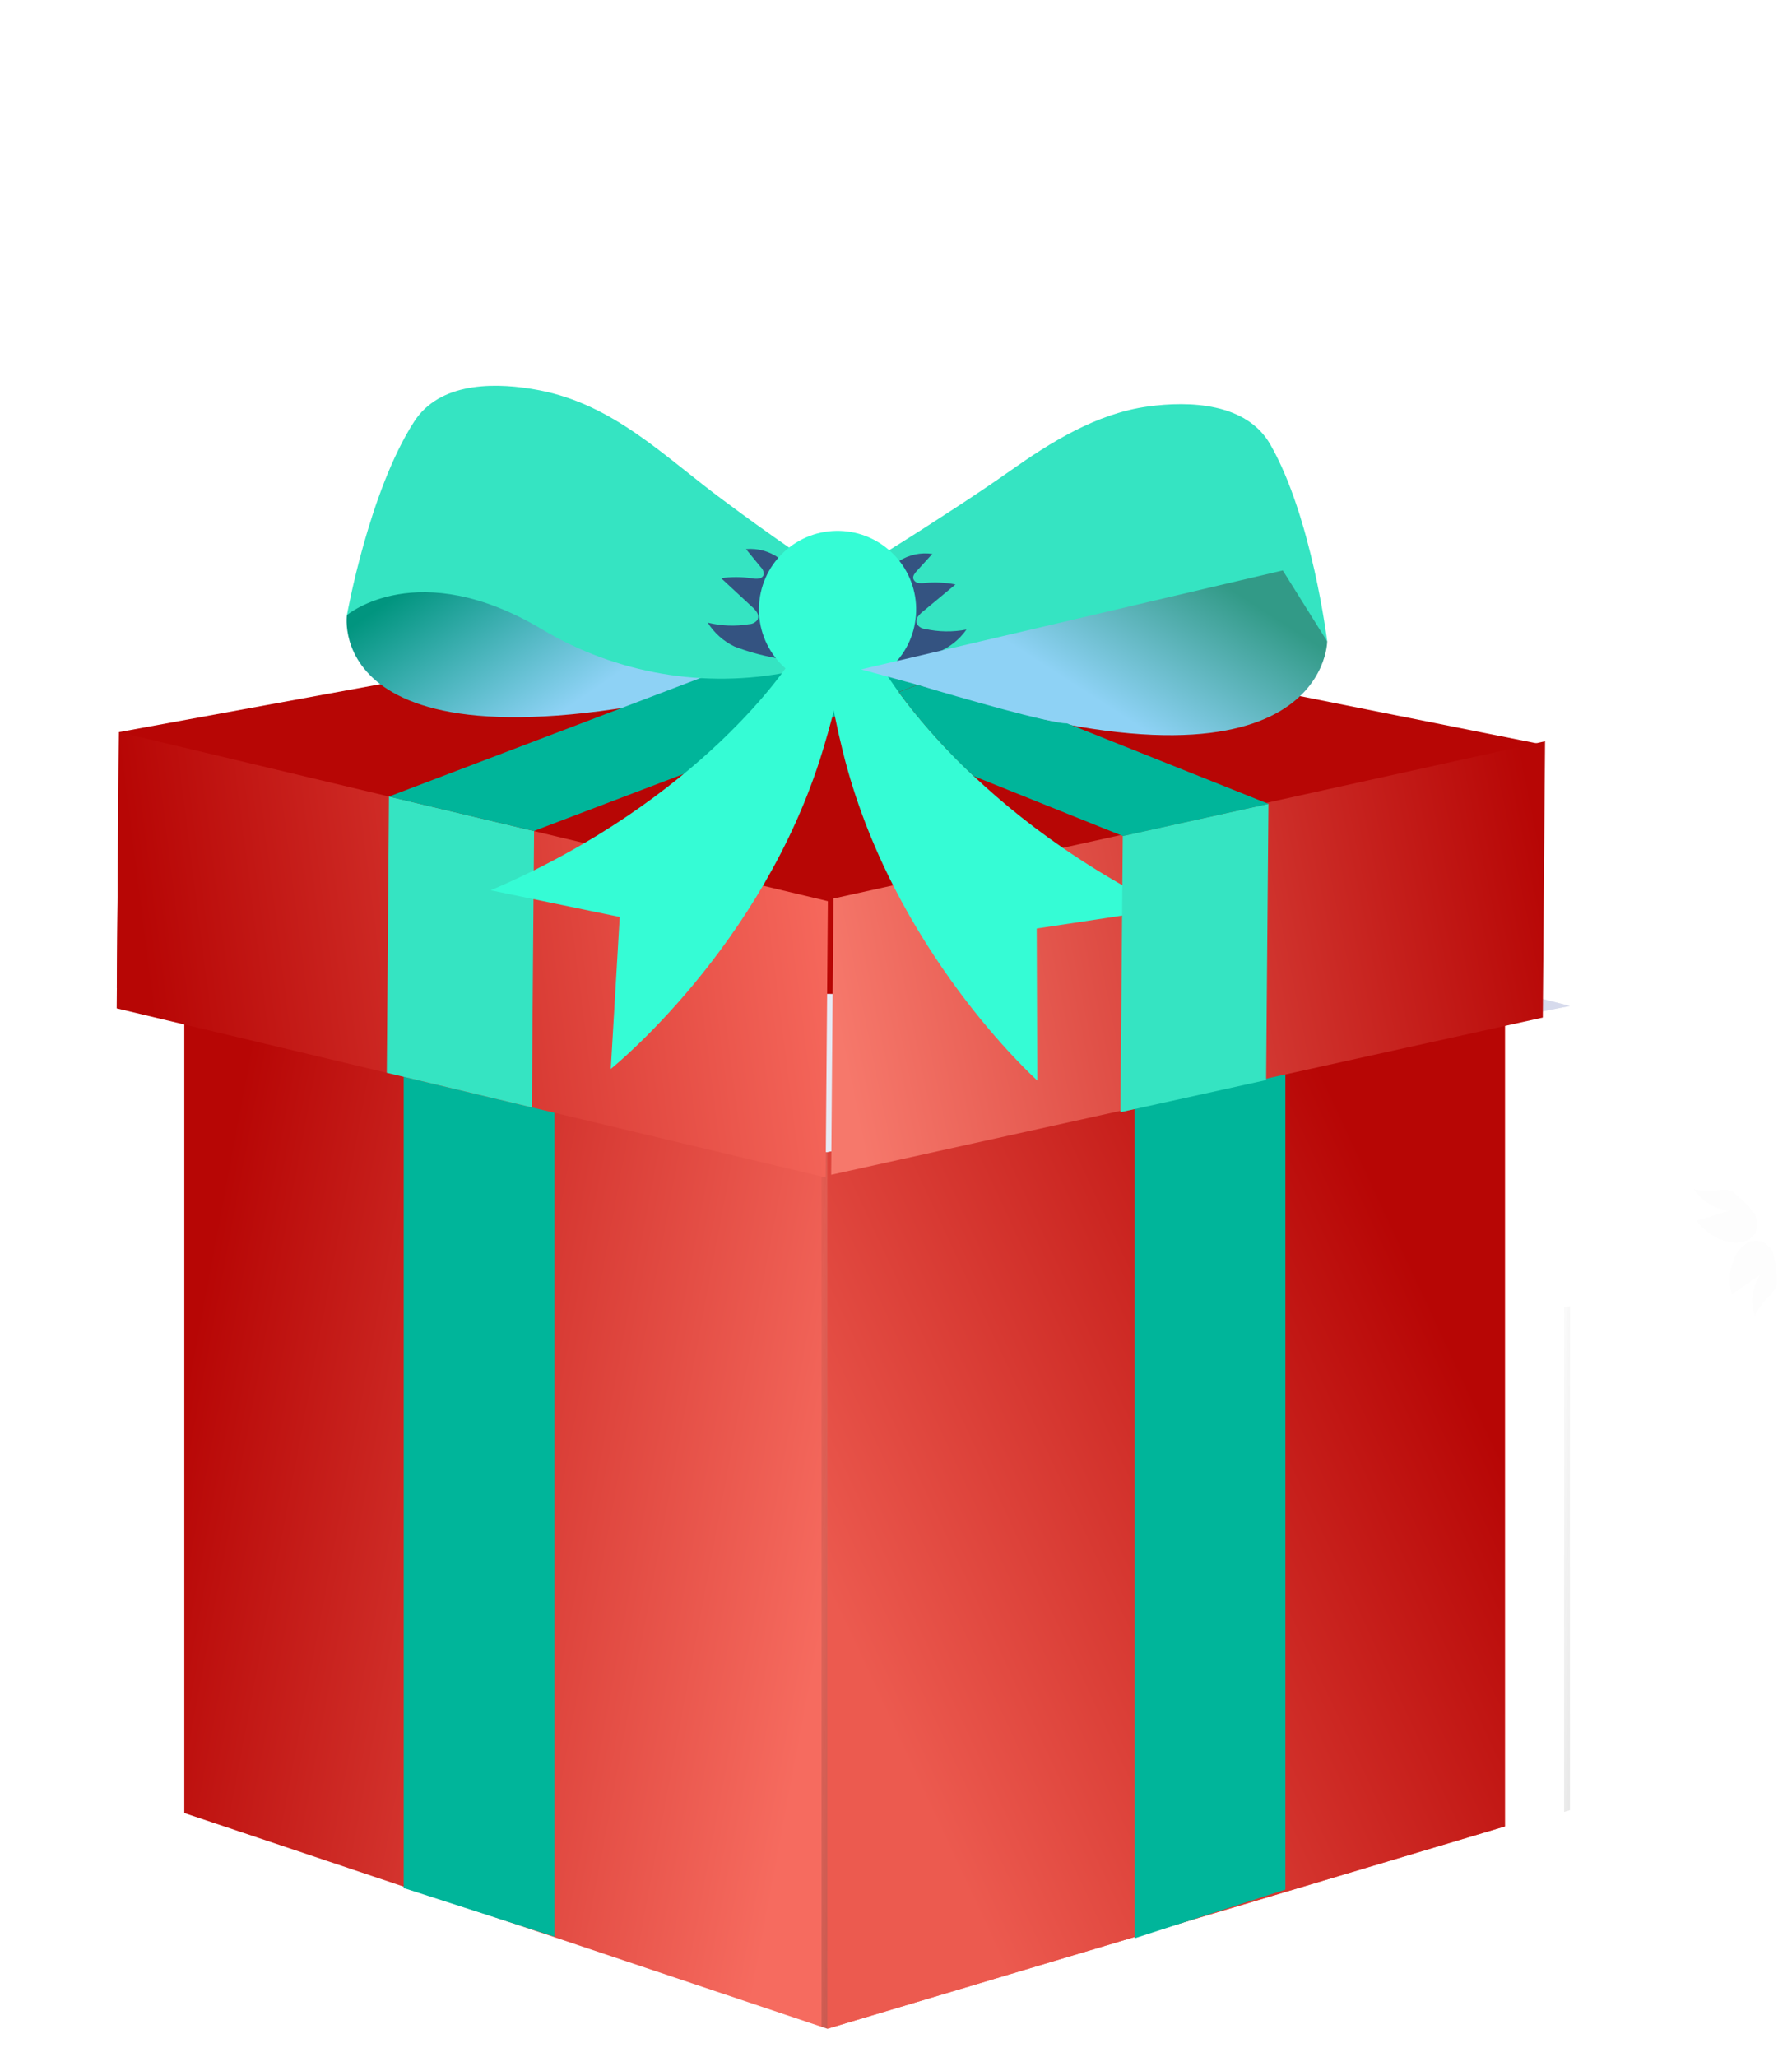
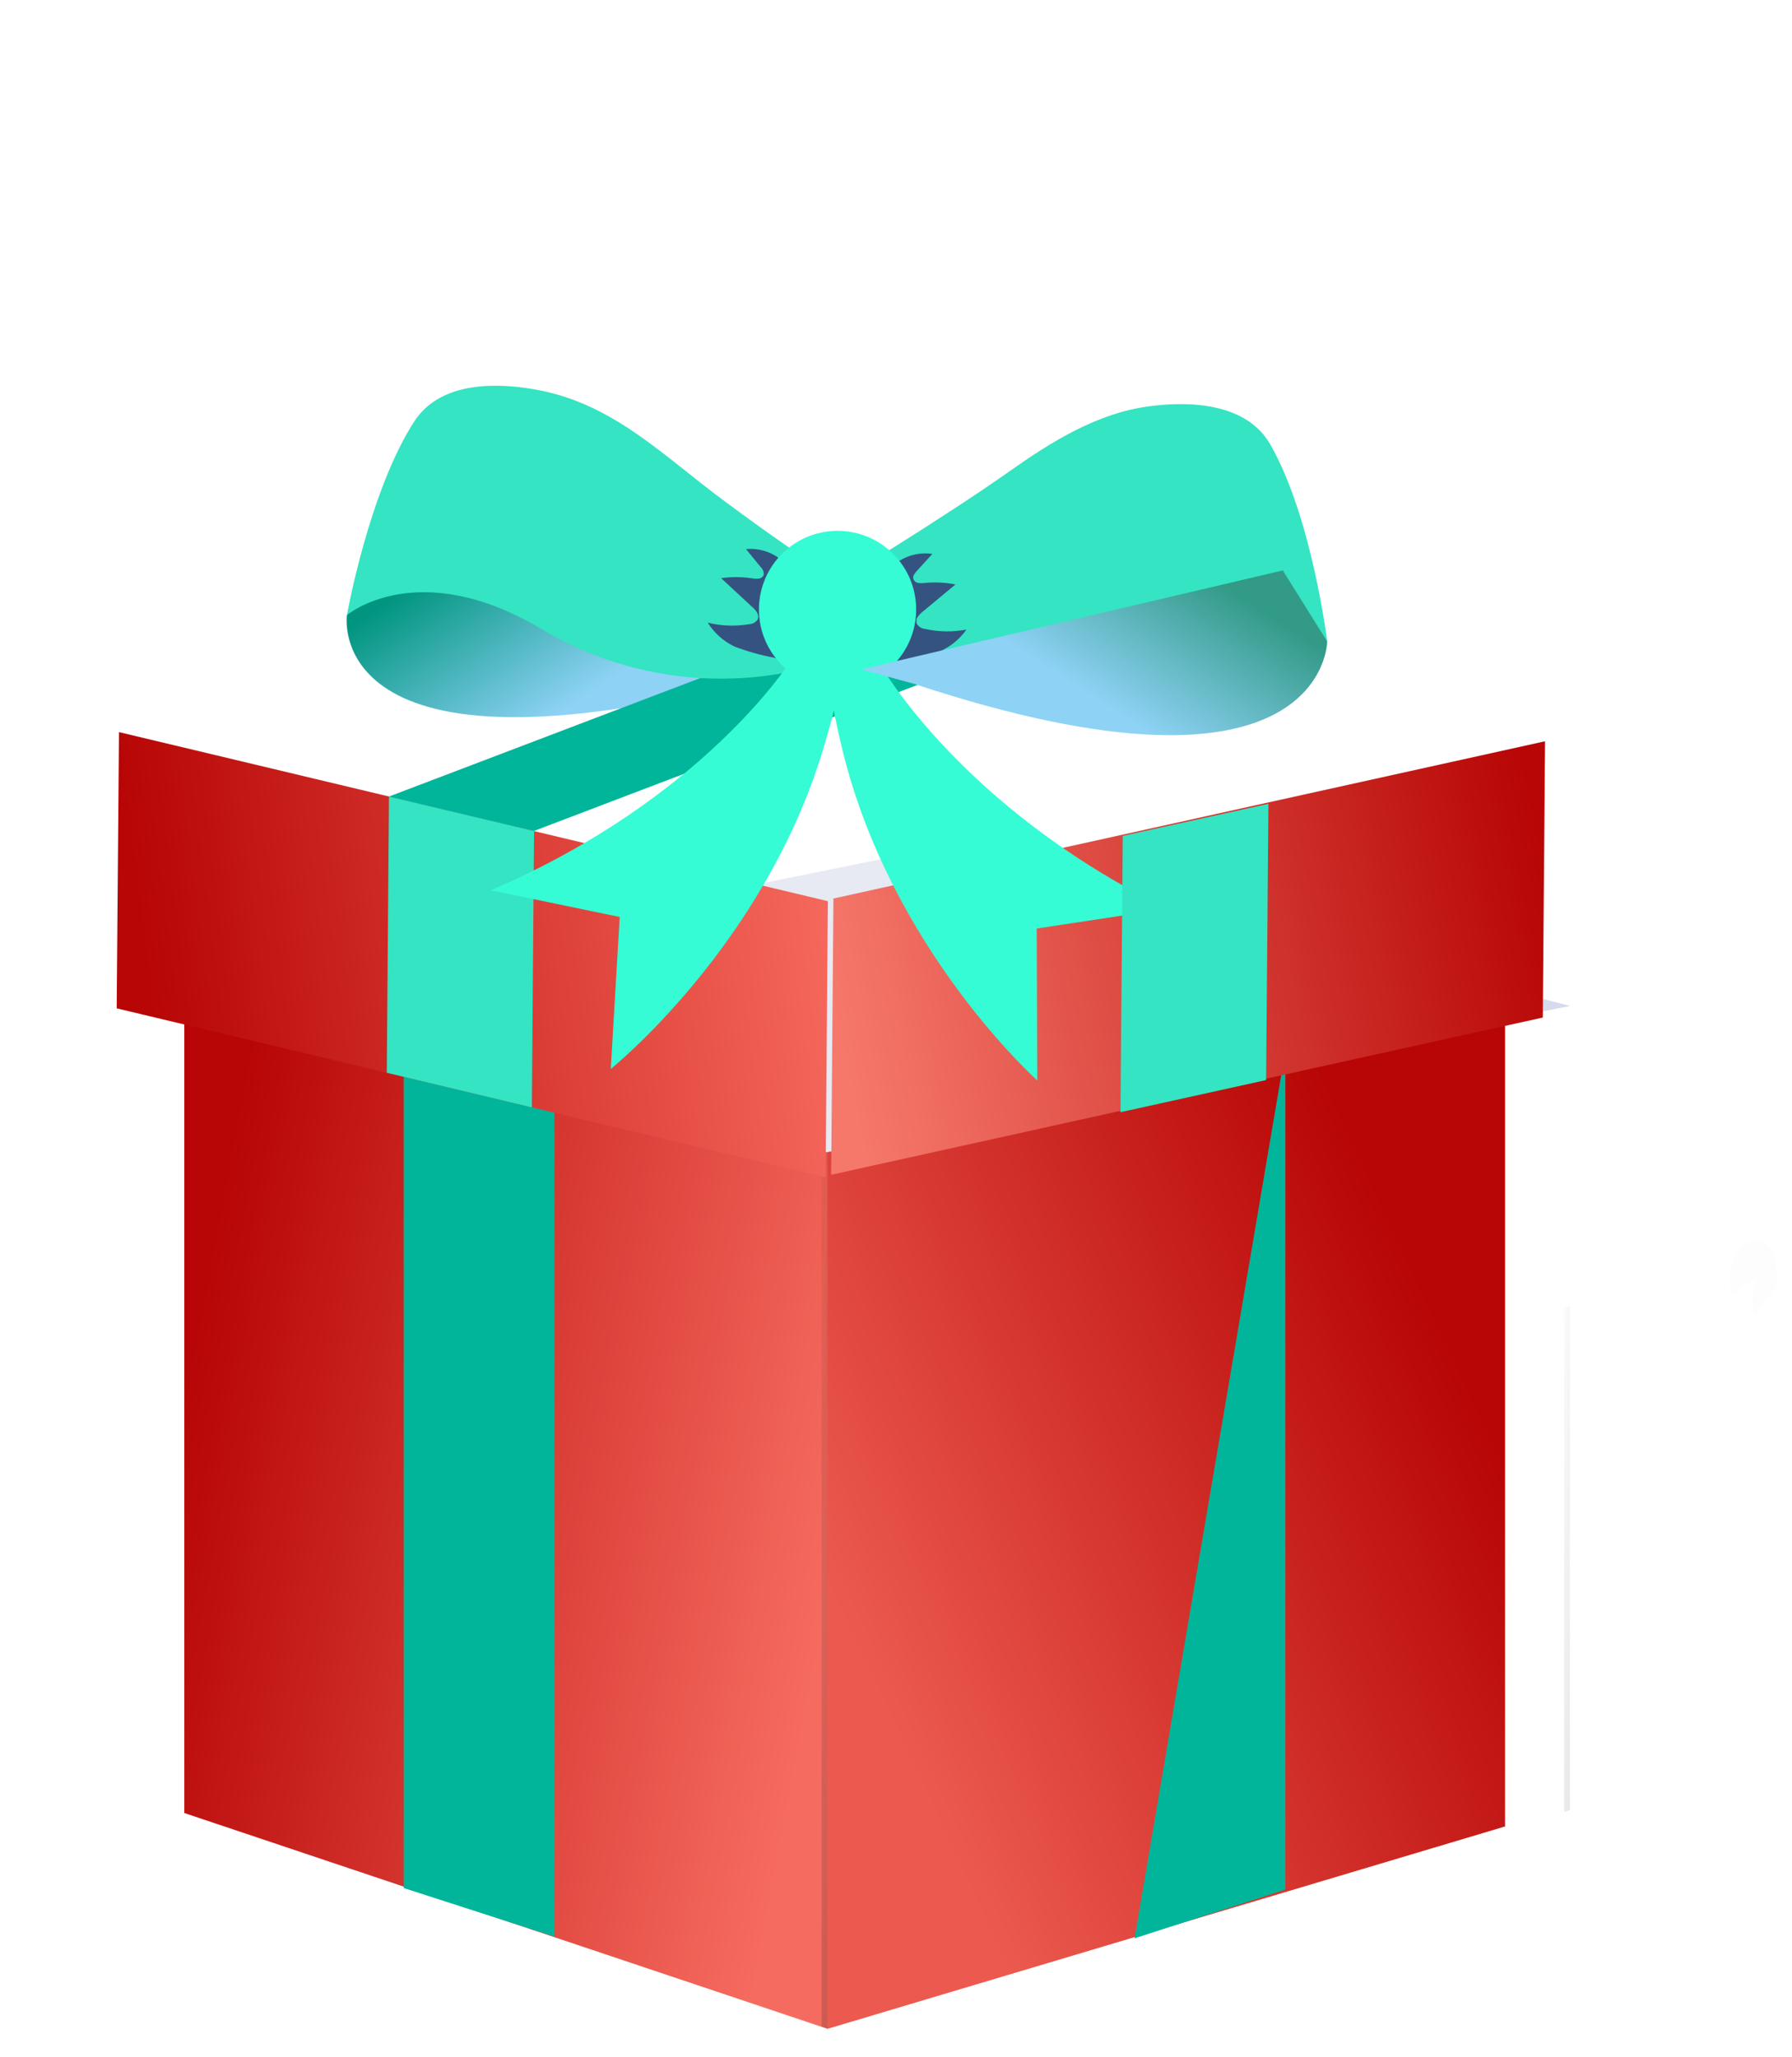
<svg xmlns="http://www.w3.org/2000/svg" width="61" height="70" viewBox="0 0 61 70" fill="none">
  <path d="M24.042 46.87C23.781 47.369 23.518 47.869 23.254 48.37C23.265 48.351 24.126 48.634 24.201 48.655C24.276 48.676 25.129 48.97 25.154 48.921C25.416 48.421 25.679 47.921 25.943 47.421C25.932 47.44 24.672 46.041 24.599 46.02C24.527 45.998 24.068 46.821 24.042 46.877V46.87Z" fill="#E40539" />
  <path d="M24.739 42.676C25.152 43.088 25.69 43.35 26.269 43.423C26.848 43.495 27.434 43.374 27.936 43.077C28.028 43.021 27.854 41.83 27.844 41.691C27.833 41.552 27.642 40.354 27.728 40.305C27.226 40.602 26.64 40.723 26.062 40.651C25.483 40.579 24.945 40.317 24.531 39.906C24.548 40.041 24.555 40.176 24.553 40.311C24.572 40.639 24.598 40.967 24.621 41.292C24.645 41.618 24.67 41.946 24.698 42.272C24.698 42.349 24.698 42.629 24.739 42.676Z" fill="#39DFC9" />
-   <path d="M16.947 41.565C17.027 41.883 17.212 42.166 17.472 42.367C17.733 42.567 18.053 42.674 18.382 42.67C18.434 42.67 18.596 42.28 18.633 42.229C18.669 42.177 18.826 41.785 18.875 41.783C18.546 41.788 18.225 41.682 17.965 41.482C17.704 41.282 17.519 40.999 17.439 40.68C17.454 40.744 17.225 41.055 17.189 41.119C17.152 41.183 16.925 41.477 16.947 41.565Z" fill="#FF004C" />
  <path d="M12.698 44.261L11.23 47.26C11.25 47.222 12.855 47.789 12.992 47.834C13.129 47.879 14.706 48.464 14.764 48.368L16.233 45.368C16.214 45.407 14.609 44.839 14.47 44.794C14.331 44.749 12.756 44.164 12.698 44.261Z" fill="#FF004C" />
  <path d="M20.258 34.782L21.972 35.05C21.972 35.05 22.126 34.043 22.118 34.041L20.404 33.773C20.404 33.773 20.249 34.782 20.258 34.782Z" fill="#E40539" />
  <path d="M31.828 66.837L32.616 65.337C32.605 65.357 31.744 65.074 31.669 65.052C31.594 65.031 30.744 64.737 30.718 64.787C30.455 65.285 30.192 65.785 29.93 66.286C29.93 66.267 31.198 67.666 31.273 67.688C31.348 67.709 31.802 66.886 31.828 66.831V66.837Z" fill="#E40539" />
-   <path d="M47.075 39.37C46.723 39.162 46.331 39.031 45.925 38.984C45.519 38.937 45.108 38.976 44.718 39.098C44.675 39.111 44.77 40.034 44.776 40.118C44.782 40.201 44.881 41.127 44.853 41.135C45.243 41.013 45.654 40.974 46.06 41.021C46.466 41.068 46.858 41.2 47.21 41.407C47.21 41.407 47.195 41.069 47.197 41.11C47.184 40.87 47.169 40.63 47.154 40.39C47.139 40.15 47.122 39.908 47.103 39.668C47.108 39.568 47.099 39.468 47.077 39.37H47.075Z" fill="#E40539" />
  <path d="M33.139 49.521L31.873 48.106C31.837 48.064 30.362 49.418 30.348 49.392C30.776 49.864 31.197 50.336 31.611 50.81C31.65 50.851 33.111 49.499 33.139 49.525V49.521Z" fill="#39DFC9" />
  <path d="M33.46 55.253C33.169 55.06 32.841 54.93 32.496 54.872C32.152 54.813 31.8 54.827 31.461 54.913C31.322 54.947 31.095 55.281 30.992 55.388C30.889 55.495 30.778 55.615 30.664 55.729C30.636 55.759 30.566 55.864 30.531 55.872C30.87 55.788 31.223 55.775 31.567 55.834C31.911 55.892 32.239 56.023 32.53 56.215C32.622 56.275 33.387 55.206 33.46 55.253Z" fill="#E40539" />
  <path d="M38.623 40.23C38.549 39.924 38.392 39.645 38.168 39.423C37.944 39.202 37.663 39.047 37.357 38.977C37.304 39.015 37.255 39.058 37.211 39.105L36.859 39.422L36.512 39.75C36.495 39.767 36.388 39.889 36.371 39.885C36.678 39.956 36.958 40.111 37.181 40.332C37.405 40.554 37.563 40.833 37.637 41.138C37.79 40.976 37.956 40.827 38.134 40.693C38.188 40.643 38.64 40.305 38.623 40.239V40.23Z" fill="#39DFC9" />
  <path d="M46.183 51.023L47.531 48.649C47.488 48.726 45.759 47.792 45.701 47.89L44.352 50.264C44.394 50.189 46.126 51.121 46.183 51.023Z" fill="#FF004C" />
  <path d="M45.95 60.96C45.906 60.574 45.783 60.201 45.588 59.865C45.393 59.529 45.13 59.237 44.817 59.008C44.627 59.123 44.447 59.256 44.281 59.404C44.115 59.552 43.939 59.688 43.754 59.811C44.068 60.04 44.33 60.332 44.525 60.667C44.72 61.003 44.844 61.375 44.887 61.761C45.054 61.614 45.233 61.482 45.423 61.367C45.485 61.32 45.959 61.032 45.95 60.96Z" fill="#39DFC9" />
  <path d="M38.22 61.45L36.77 61.062C36.853 61.084 36.709 62.055 36.808 62.082L38.258 62.47C38.175 62.446 38.319 61.476 38.22 61.45Z" fill="#E40539" />
  <path d="M35.821 35.284C34.606 33.644 32.828 32.511 30.829 32.102C30.648 32.066 29.8 33.097 29.654 33.242C29.509 33.388 28.68 34.442 28.504 34.406C30.503 34.814 32.281 35.946 33.496 37.585C33.447 37.519 35.902 35.391 35.821 35.284Z" fill="#FF004C" />
  <path d="M37.447 52.742C40.278 53.556 41.687 49.981 40.434 47.868C39.849 46.883 38.291 46.422 37.272 46.911C36.762 47.153 36.918 48.117 36.97 48.569C37.029 49.098 37.796 49.391 38.225 49.473C38.904 49.604 39.648 49.342 40.26 49.077C41.286 48.631 42.538 47.669 42.559 46.446C42.578 45.402 42.544 44.629 41.758 43.832C40.789 42.846 39.046 42.186 37.668 42.411C37.601 42.411 37.719 43.513 37.668 43.521C38.801 43.337 39.96 43.77 40.929 44.322C41.436 44.615 41.874 45.013 42.214 45.49C42.428 45.799 42.381 46.36 42.499 45.769C42.427 46.028 42.306 46.272 42.144 46.486C41.524 47.416 40.37 48.014 39.322 48.29C38.555 48.492 37.068 48.387 36.948 47.345V48.457C37.06 47.692 38.281 47.815 38.806 47.907C39.342 48.012 39.829 48.289 40.194 48.696C40.559 49.103 40.782 49.618 40.828 50.163C40.828 49.818 40.828 49.473 40.828 49.128C40.826 49.536 40.729 49.938 40.544 50.302C40.36 50.666 40.093 50.981 39.765 51.224C39.437 51.467 39.057 51.63 38.655 51.701C38.253 51.771 37.84 51.747 37.449 51.63C37.539 51.656 37.342 52.702 37.449 52.742H37.447Z" fill="#FF004C" />
  <path d="M29.192 64.76C28.887 64.57 28.65 64.289 28.513 63.957C28.377 63.624 28.348 63.258 28.431 62.909C28.601 62.111 29.278 61.512 29.396 60.73C29.455 60.342 29.503 59.95 29.53 59.558C29.571 58.999 29.213 58.872 28.815 58.589C27.463 57.632 28.239 56.172 28.386 54.859C28.562 53.282 28.284 51.999 27.576 50.574C27.673 50.769 27.39 51.157 27.491 51.356C27.933 52.174 28.23 53.062 28.372 53.981C28.476 54.857 28.129 55.68 27.994 56.535C27.814 57.666 27.812 58.726 28.851 59.463C29.367 59.83 29.569 59.969 29.228 60.588C28.866 61.246 28.536 61.797 28.436 62.557C28.303 63.577 28.046 64.938 29.104 65.546C29.018 65.497 29.286 64.82 29.19 64.764L29.192 64.76Z" fill="#E40539" />
  <path d="M6.273 34.043V61.7L28.165 69.043L51.228 62.157V34.786L28.165 39.215L6.273 34.043Z" fill="url(#paint0_linear_1090_26835)" />
  <path d="M6.273 34.041L28.165 39.212L53.439 34.232L32.145 28.805L6.273 34.041Z" fill="#E7E9F3" />
  <path d="M32.145 28.809V38.425L53.439 34.235L32.145 28.809Z" fill="#D6DAEC" />
  <path d="M28.164 39.209V69.042L51.228 62.156V34.785L28.164 39.209Z" fill="url(#paint1_linear_1090_26835)" />
  <path opacity="0.2" d="M28.164 69.042L27.965 68.976V39.172L28.164 39.206V69.042Z" fill="url(#paint2_linear_1090_26835)" />
  <path opacity="0.1" d="M53.441 61.602L53.242 61.662V44.486L53.441 44.457V61.602Z" fill="url(#paint3_linear_1090_26835)" />
  <g opacity="0.2">
    <path opacity="0.2" d="M32.145 28.902V37.367L32.344 37.327V28.945L32.145 28.902Z" fill="#523C03" />
  </g>
-   <path d="M43.754 35.762V64.307L38.621 65.964V37.141L43.754 35.762Z" fill="#00B59A" />
+   <path d="M43.754 35.762V64.307L38.621 65.964L43.754 35.762Z" fill="#00B59A" />
  <path d="M13.742 35.707V64.253L18.875 65.909V37.086L13.742 35.707Z" fill="#00B59A" />
  <g opacity="0.08">
    <path opacity="0.08" d="M59.747 44.833C59.661 44.6 59.631 44.35 59.657 44.103C59.683 43.856 59.764 43.618 59.896 43.407L58.948 44.056C58.84 43.67 58.859 43.259 59.003 42.885C59.078 42.67 59.216 42.482 59.399 42.345C59.491 42.279 59.599 42.238 59.712 42.226C59.825 42.214 59.94 42.232 60.044 42.278C60.202 42.366 60.32 42.511 60.374 42.684C60.439 42.93 60.473 43.184 60.475 43.439C60.502 43.571 60.494 43.707 60.451 43.834C60.344 43.99 60.22 44.132 60.08 44.259C60.026 44.343 59.705 44.721 59.747 44.833Z" fill="black" />
  </g>
  <g opacity="0.08">
-     <path opacity="0.08" d="M57.633 40.43C57.761 40.642 57.937 40.823 58.146 40.958C58.355 41.092 58.593 41.177 58.84 41.206L57.741 41.541C57.977 41.868 58.312 42.11 58.697 42.231C58.912 42.307 59.145 42.316 59.366 42.258C59.475 42.227 59.575 42.169 59.655 42.088C59.735 42.007 59.793 41.907 59.823 41.797C59.851 41.618 59.811 41.435 59.709 41.284C59.559 41.077 59.383 40.89 59.185 40.727C59.099 40.623 58.986 40.544 58.859 40.498C58.671 40.485 58.483 40.493 58.297 40.524C58.189 40.524 57.694 40.532 57.633 40.43Z" fill="black" />
-   </g>
-   <path d="M52.331 34.025L3.976 33.623L4.048 24.915L28.206 20.489L52.404 25.317L52.331 34.025Z" fill="#B70605" />
+     </g>
  <path d="M28.37 30.579L52.594 25.227L52.517 34.629L28.293 39.98L28.37 30.579Z" fill="url(#paint4_linear_1090_26835)" />
  <path d="M28.181 30.669L4.05 24.915L3.972 34.316L28.104 40.071L28.181 30.669Z" fill="url(#paint5_linear_1090_26835)" />
  <path d="M18.135 33.74L18.18 28.283L13.241 27.106L13.188 33.699L13.166 36.495L13.164 36.508L18.104 37.687L18.105 37.672L18.135 33.74Z" fill="#35E4C2" />
  <path d="M11.809 20.931C11.809 20.931 10.909 26.981 25.786 23.12L27.612 22.732L13.453 18.602L11.809 20.931Z" fill="url(#paint6_linear_1090_26835)" />
  <path d="M34.818 21.943L18.169 28.282L13.238 27.109L29.879 20.777L34.818 21.943Z" fill="#00B59A" />
  <path d="M26.893 18.657C26.135 18.133 25.388 17.596 24.652 17.046C22.634 15.561 20.924 13.774 18.348 13.279C16.968 13.015 15.103 12.966 14.176 14.234L14.102 14.341C12.552 16.742 11.81 20.933 11.81 20.933C11.81 20.933 14.222 18.89 18.457 21.422C20.988 22.93 23.989 23.444 26.878 22.866L26.893 18.657Z" fill="#35E4C2" />
  <path d="M26.902 22.508C26.902 22.508 23.935 27.207 16.704 30.298L21.095 31.206L20.791 36.378C20.791 36.378 25.975 32.226 28.005 25.547C30.035 18.869 26.902 22.508 26.902 22.508Z" fill="#35FCD5" />
  <path d="M30.236 18.744C31.01 18.263 31.785 17.765 32.553 17.263C33.159 16.865 33.765 16.462 34.357 16.044C35.759 15.053 37.323 14.071 39.074 13.833C40.497 13.637 42.43 13.71 43.24 15.124C44.662 17.605 45.178 21.83 45.178 21.83C45.178 21.83 42.885 19.651 38.517 21.956C35.906 23.323 32.88 23.672 30.026 22.935L30.236 18.744Z" fill="#35E4C2" />
  <path d="M30.586 22.493C31.047 22.432 31.501 22.33 31.944 22.187C32.328 22.03 32.659 21.765 32.898 21.425C32.432 21.514 31.953 21.507 31.49 21.404C31.433 21.399 31.379 21.382 31.331 21.352C31.282 21.323 31.241 21.282 31.211 21.234C31.196 21.195 31.191 21.153 31.195 21.111C31.2 21.07 31.215 21.03 31.238 20.995C31.287 20.926 31.345 20.866 31.411 20.815L32.524 19.89C32.179 19.823 31.827 19.806 31.477 19.839C31.402 19.85 31.326 19.849 31.251 19.838C31.214 19.831 31.178 19.814 31.15 19.789C31.121 19.764 31.1 19.732 31.088 19.695C31.066 19.599 31.138 19.51 31.203 19.437L31.737 18.85C31.342 18.792 30.939 18.879 30.603 19.093C30.268 19.307 29.986 19.593 29.777 19.93C29.437 20.46 29.233 21.066 29.184 21.694C29.159 22.006 29.172 22.321 29.223 22.63C29.238 22.732 29.25 22.99 29.345 23.05C29.439 23.111 29.57 22.951 29.648 22.888C29.926 22.686 30.247 22.551 30.586 22.493Z" fill="#345381" />
  <path d="M26.343 22.381C25.886 22.296 25.438 22.169 25.003 22.003C24.628 21.824 24.312 21.542 24.091 21.19C24.552 21.303 25.03 21.321 25.497 21.243C25.554 21.241 25.61 21.227 25.66 21.2C25.711 21.173 25.754 21.136 25.788 21.09C25.804 21.051 25.812 21.009 25.809 20.967C25.806 20.925 25.793 20.885 25.772 20.849C25.728 20.777 25.672 20.713 25.608 20.659L24.547 19.676C24.894 19.627 25.247 19.629 25.594 19.681C25.669 19.697 25.746 19.701 25.822 19.692C25.86 19.689 25.896 19.675 25.927 19.653C25.957 19.631 25.981 19.6 25.996 19.565C26.001 19.516 25.994 19.467 25.977 19.421C25.959 19.375 25.932 19.334 25.896 19.301C25.727 19.098 25.56 18.891 25.393 18.686C25.792 18.651 26.19 18.759 26.514 18.992C26.837 19.224 27.103 19.526 27.294 19.875C27.605 20.422 27.775 21.038 27.79 21.667C27.8 21.98 27.77 22.294 27.702 22.601C27.681 22.7 27.656 22.958 27.558 23.012C27.46 23.067 27.336 22.893 27.265 22.835C26.997 22.614 26.681 22.459 26.343 22.381Z" fill="#345381" />
  <path d="M29.953 22.594C29.953 22.594 32.657 27.452 39.724 30.929L35.29 31.599L35.309 36.77C35.309 36.77 30.357 32.347 28.689 25.571C27.022 18.794 29.953 22.594 29.953 22.594Z" fill="#35FCD5" />
  <path d="M30.352 22.683C31.424 21.666 31.469 19.972 30.452 18.9C29.434 17.828 27.741 17.783 26.669 18.8C25.596 19.818 25.552 21.512 26.569 22.584C27.587 23.655 29.28 23.7 30.352 22.683Z" fill="#35FCD5" />
  <path d="M45.178 21.83C45.178 21.83 45.147 27.921 31.107 23.27L29.312 22.781L43.666 19.413L45.178 21.83Z" fill="url(#paint7_linear_1090_26835)" />
  <path d="M43.122 33.947L43.178 27.354L38.219 28.448L38.173 33.904L38.141 37.838L38.139 37.851L43.099 36.757L43.099 36.743L43.122 33.947Z" fill="#35E4C2" />
-   <path d="M38.225 28.453L33.151 26.415C32.699 26.008 31.55 24.875 30.593 23.555L31.236 23.308C32.708 23.75 35.781 24.631 36.304 24.616C36.307 24.616 36.311 24.616 36.315 24.616L43.182 27.358L38.225 28.453Z" fill="#00B59A" />
  <defs>
    <linearGradient id="paint0_linear_1090_26835" x1="28.751" y1="51.543" x2="6.273" y2="47.323" gradientUnits="userSpaceOnUse">
      <stop stop-color="#F66B5F" />
      <stop offset="1" stop-color="#B70605" />
    </linearGradient>
    <linearGradient id="paint1_linear_1090_26835" x1="28.164" y1="54.187" x2="48.814" y2="44.564" gradientUnits="userSpaceOnUse">
      <stop stop-color="#EC5A4F" />
      <stop offset="1" stop-color="#B70605" />
    </linearGradient>
    <linearGradient id="paint2_linear_1090_26835" x1="28.651" y1="52.951" x2="27.273" y2="52.908" gradientUnits="userSpaceOnUse">
      <stop stop-color="#181818" />
      <stop offset="1" stop-color="#181818" stop-opacity="0" />
    </linearGradient>
    <linearGradient id="paint3_linear_1090_26835" x1="53.929" y1="52.42" x2="52.553" y2="52.346" gradientUnits="userSpaceOnUse">
      <stop stop-color="#181818" />
      <stop offset="1" stop-color="#181818" stop-opacity="0" />
    </linearGradient>
    <linearGradient id="paint4_linear_1090_26835" x1="29.034" y1="37.539" x2="53.264" y2="32.604" gradientUnits="userSpaceOnUse">
      <stop stop-color="#F6786B" />
      <stop offset="1" stop-color="#B70605" />
    </linearGradient>
    <linearGradient id="paint5_linear_1090_26835" x1="28.846" y1="36.418" x2="5.76" y2="39.354" gradientUnits="userSpaceOnUse">
      <stop stop-color="#F6685C" />
      <stop offset="1" stop-color="#B70605" />
    </linearGradient>
    <linearGradient id="paint6_linear_1090_26835" x1="21.576" y1="22.557" x2="17.941" y2="17.235" gradientUnits="userSpaceOnUse">
      <stop stop-color="#8ED2F5" />
      <stop offset="1" stop-color="#01957F" />
    </linearGradient>
    <linearGradient id="paint7_linear_1090_26835" x1="35.914" y1="22.89" x2="38.961" y2="18.156" gradientUnits="userSpaceOnUse">
      <stop stop-color="#8ED2F5" />
      <stop offset="1" stop-color="#329A87" />
    </linearGradient>
  </defs>
</svg>